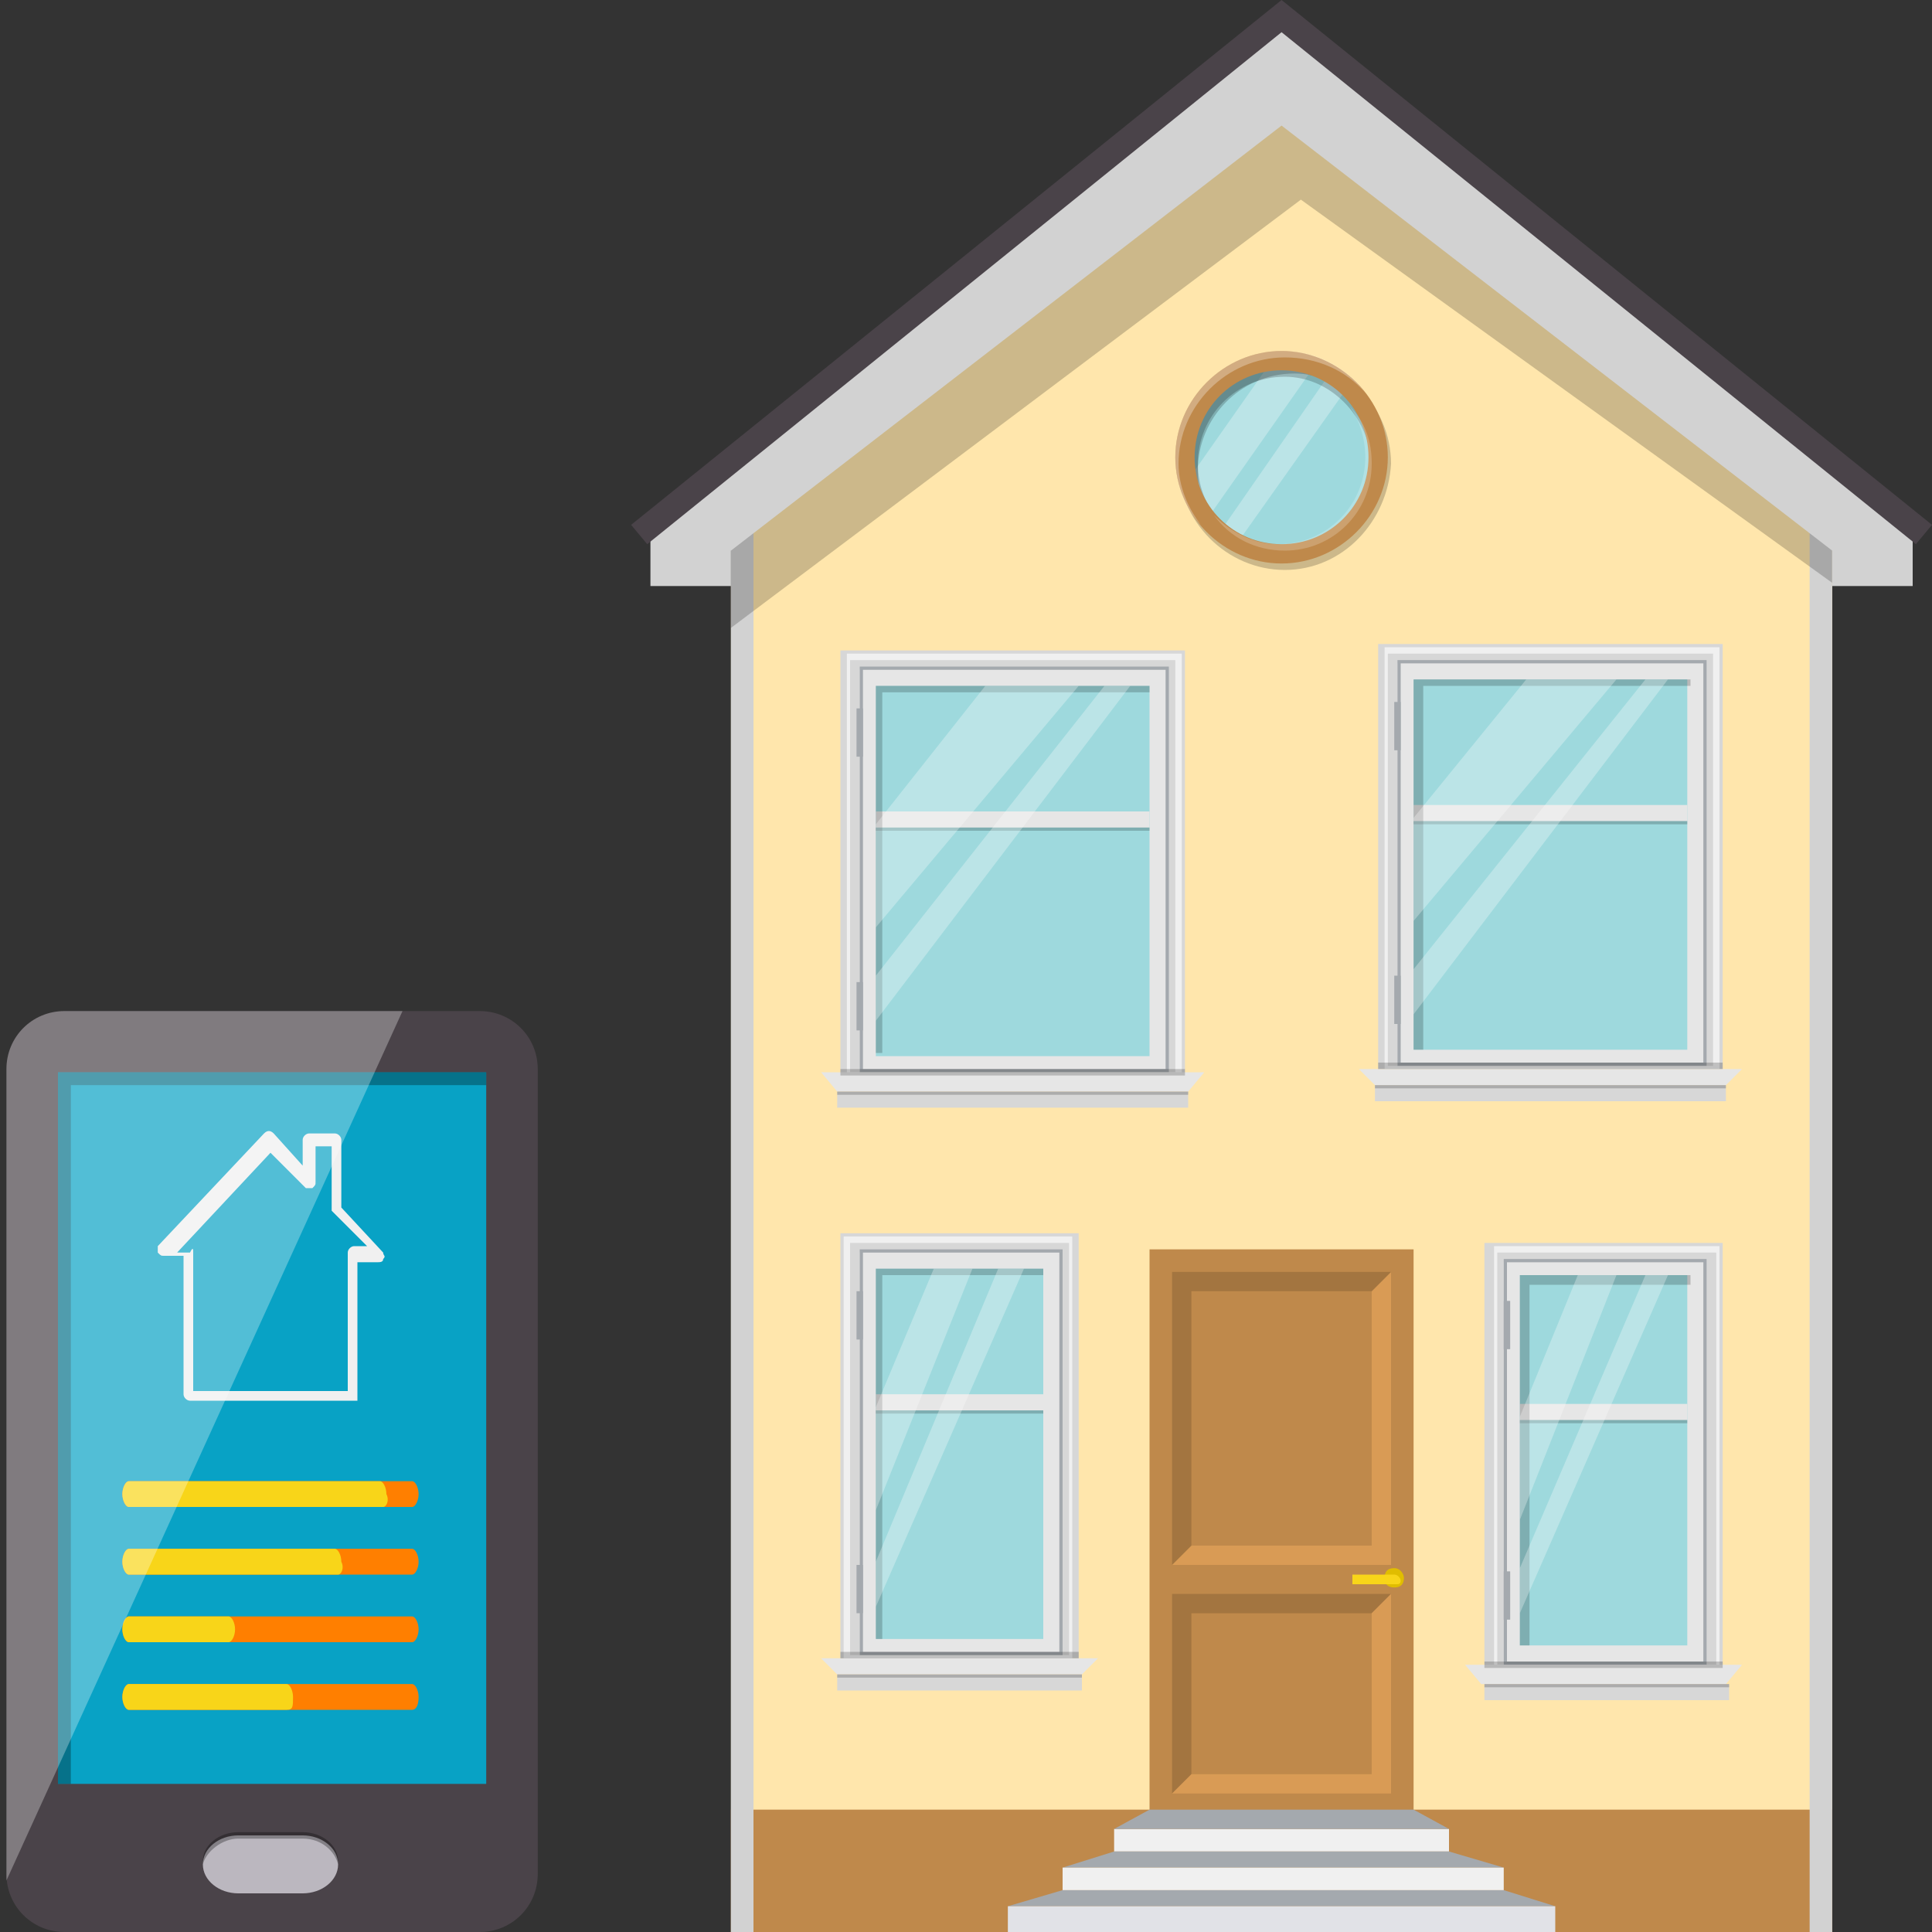
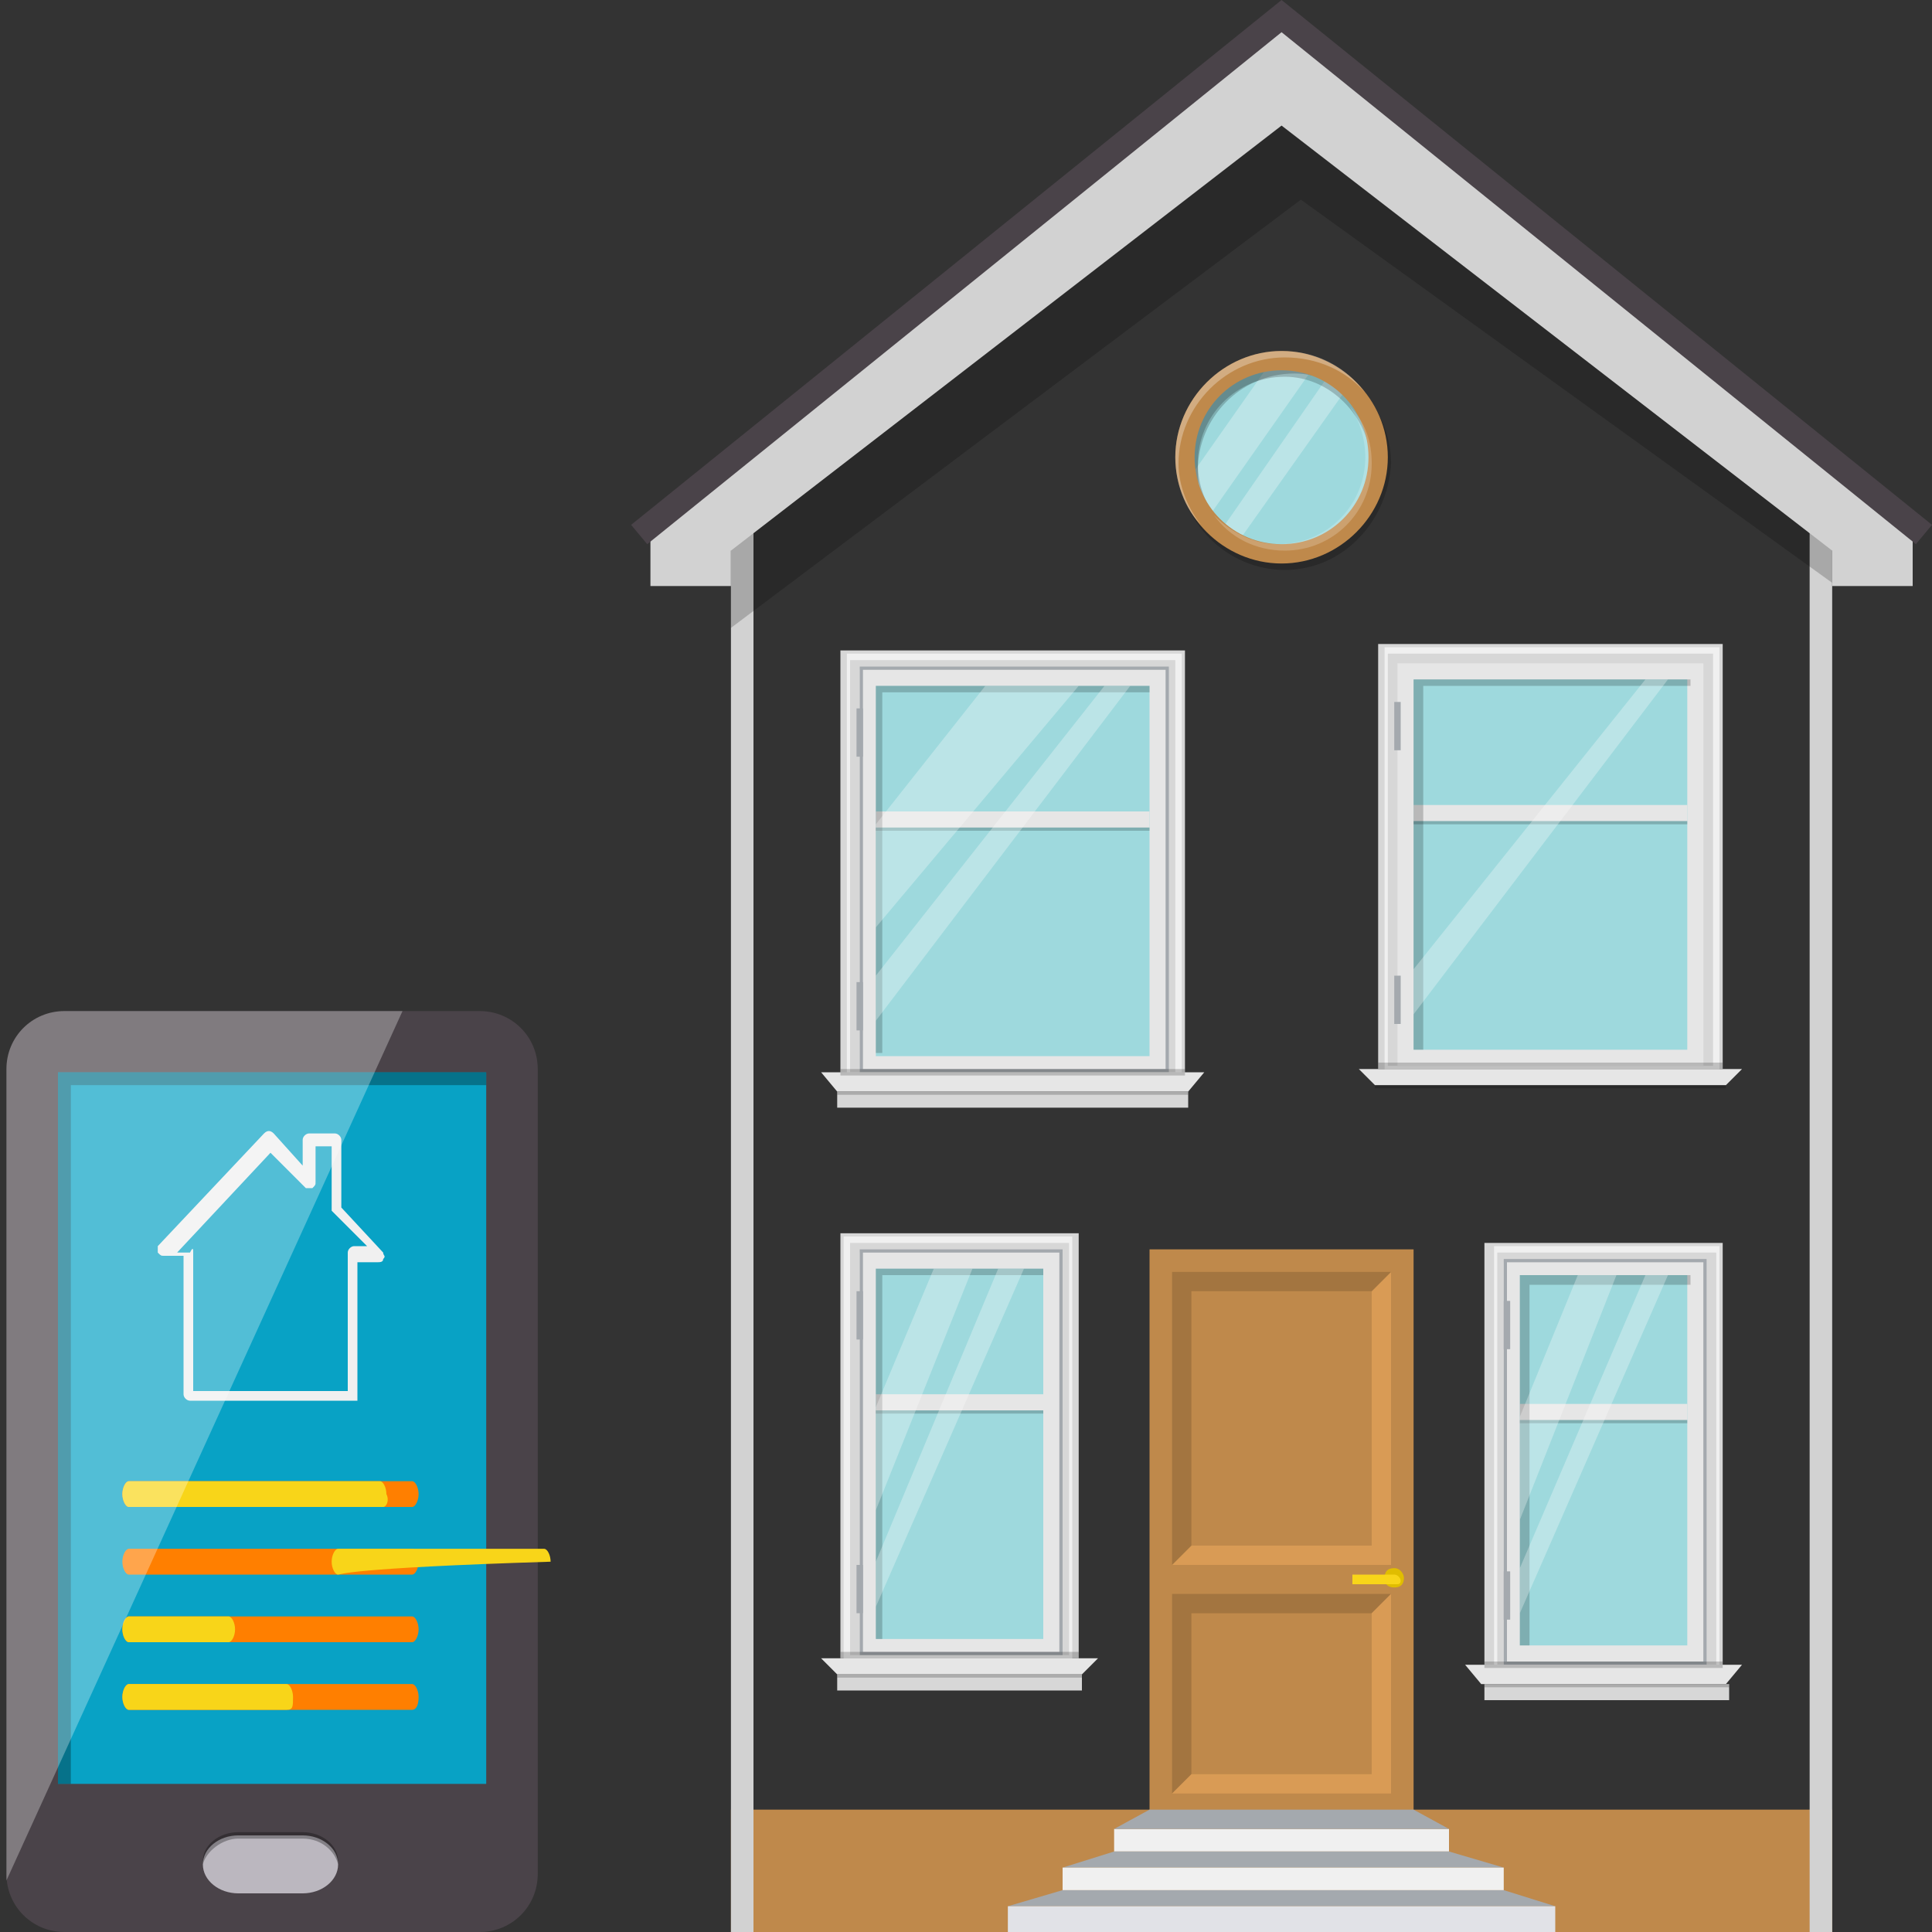
<svg xmlns="http://www.w3.org/2000/svg" version="1.1" x="0px" y="0px" viewBox="0 0 60 60" style="enable-background:new 0 0 60 60;" xml:space="preserve">
  <rect x="0" y="0" width="60" height="60" fill="#333333" stroke="none" />
  <style type="text/css">
	.st0{fill:#FFFFFF;}
	.st1{fill:#E1E2E7;}
	.st2{opacity:0.3;fill:#FFFFFF;}
	.st3{opacity:0.2;fill:#4A4349;}
	.st4{fill:#A4A9AE;}
	.st5{opacity:0.2;}
	.st6{fill:#08A2C5;}
	.st7{fill:#FF7F00;}
	.st8{fill:#F6AB1E;}
	.st9{fill:#F8D519;}
	.st10{fill:#4A4349;}
	.st11{fill:#9ED9DD;}
	.st12{fill:#B1CF13;}
	.st13{fill:#F0F0F0;}
	.st14{opacity:0.3;}
	.st15{fill:#FFE6AC;}
	.st16{fill:#BF894B;}
	.st17{fill:#D2D2D2;}
	.st18{fill:#D7D7D7;}
	.st19{fill:#E6E6E6;}
	.st20{opacity:0.2;fill:#FFFFFF;}
	.st21{fill:#D99B55;}
	.st22{fill:#A37540;}
	.st23{fill:#E0BD00;}
	.st24{fill:#BBB7BF;}
	.st25{fill:#E1E1E1;}
	.st26{fill:#BEBEBE;}
	.st27{opacity:0.5;}
	.st28{fill:#F69520;}
	.st29{fill:#F58023;}
	.st30{fill:#45363D;}
	.st31{fill:#C7CED4;}
	.st32{fill:#F8CA42;}
	.st33{fill:#CCE210;}
	.st34{fill:#615860;}
	.st35{opacity:0.4;}
	.st36{fill:#FFDAB7;}
	.st37{fill:#E9E3EB;}
	.st38{fill:#FF7643;}
	.st39{opacity:0.5;fill:#FFFFFF;}
	.st40{fill:#B66844;}
	.st41{fill:#21BBDE;}
	.st42{opacity:0.1;}
	.st43{fill:#409EC1;}
	.st44{fill:#555875;}
	.st45{fill:#415A78;}
	.st46{fill:#E85A13;}
	.st47{fill:#D3D4D9;}
</style>
  <g id="Background">
</g>
  <g id="Icons">
    <g>
-       <polygon class="st15" points="56.9,15.4 56.9,60 22.7,60 22.7,15.4 39.8,2.2   " />
      <rect x="22.7" y="56.2" class="st16" width="34.2" height="3.8" />
      <rect x="22.7" y="15.4" class="st17" width="0.7" height="44.6" />
      <rect x="56.2" y="15.4" class="st17" width="0.7" height="44.6" />
      <polygon class="st5" points="39.8,2.2 22.7,15.4 22.7,16.5 22.7,19.5 40.4,6.2 56.9,18.1 56.9,16.3 56.9,15.4   " />
      <polygon class="st17" points="56.9,18.2 56.9,17.1 39.8,3.9 22.7,17.1 22.7,18.2 20.2,18.2 20.2,16.3 39.8,0.5 59.4,16.3     59.4,18.2   " />
      <polygon class="st10" points="20.1,16.9 19.6,16.3 39.8,0 60,16.3 59.5,16.9 39.8,1   " />
      <g>
        <rect x="42.8" y="20" class="st18" width="10.7" height="13.2" />
        <path class="st13" d="M53.4,33.2H43V20.1h10.4V33.2z M43.1,33.1h10.1V20.3H43.1V33.1z" />
        <g>
          <rect x="43.4" y="20.6" class="st19" width="9.5" height="12.5" />
-           <path class="st4" d="M53,33.1h-9.6V20.5H53V33.1z M43.5,33h9.4V20.6h-9.4V33z" />
        </g>
        <rect x="43.9" y="21.1" class="st11" width="8.5" height="11.5" />
        <g>
          <rect x="43.9" y="25" class="st19" width="8.5" height="0.5" />
          <rect x="43.9" y="25.5" class="st5" width="8.5" height="0.1" />
        </g>
        <polygon class="st5" points="44.2,21.3 52.5,21.3 52.5,21.1 43.9,21.1 43.9,32.6 44.2,32.6    " />
        <polygon class="st19" points="54.1,33.2 42.2,33.2 42.7,33.7 53.6,33.7    " />
-         <rect x="42.7" y="33.7" class="st18" width="10.9" height="0.5" />
        <rect x="42.7" y="33.7" class="st5" width="10.9" height="0.1" />
-         <polygon class="st2" points="50.2,21.1 43.9,28.6 43.9,25.4 47.4,21.1    " />
        <polygon class="st2" points="51.8,21.1 43.9,31.5 43.9,30.1 51.1,21.1    " />
        <g>
          <rect x="43.3" y="30.3" class="st4" width="0.2" height="1.5" />
          <rect x="43.3" y="21.8" class="st4" width="0.2" height="1.5" />
        </g>
        <rect x="42.8" y="33" class="st5" width="10.7" height="0.2" />
      </g>
      <g>
        <rect x="26.1" y="20.2" class="st18" width="10.7" height="13.2" />
        <path class="st13" d="M36.6,33.4H26.3V20.3h10.4V33.4z M26.4,33.3h10.1V20.5H26.4V33.3z" />
        <g>
          <rect x="26.7" y="20.8" class="st19" width="9.5" height="12.5" />
          <path class="st4" d="M36.3,33.3h-9.6V20.7h9.6V33.3z M26.8,33.2h9.4V20.8h-9.4V33.2z" />
        </g>
        <rect x="27.2" y="21.3" class="st11" width="8.5" height="11.5" />
        <g>
          <rect x="27.2" y="25.2" class="st19" width="8.5" height="0.5" />
          <rect x="27.2" y="25.7" class="st5" width="8.5" height="0.1" />
        </g>
        <polygon class="st5" points="27.4,21.5 35.7,21.5 35.7,21.3 27.2,21.3 27.2,32.7 27.4,32.7    " />
        <polygon class="st19" points="37.4,33.3 25.5,33.3 26,33.9 36.9,33.9    " />
        <rect x="26" y="33.9" class="st18" width="10.9" height="0.5" />
        <rect x="26" y="33.9" class="st5" width="10.9" height="0.1" />
        <polygon class="st2" points="33.5,21.3 27.2,28.8 27.2,25.6 30.6,21.3    " />
        <polygon class="st2" points="35.1,21.3 27.2,31.7 27.2,30.3 34.3,21.3    " />
        <g>
          <rect x="26.6" y="30.5" class="st4" width="0.2" height="1.5" />
          <rect x="26.6" y="22" class="st4" width="0.2" height="1.5" />
        </g>
        <rect x="26.1" y="33.2" class="st5" width="10.7" height="0.2" />
      </g>
      <g>
        <rect x="46.1" y="38.6" class="st18" width="7.4" height="13.2" />
        <path class="st13" d="M53.4,51.8h-7V38.7h7V51.8z M46.5,51.7h6.8V38.9h-6.8V51.7z" />
        <g>
          <rect x="46.7" y="39.2" class="st19" width="6.2" height="12.5" />
          <path class="st4" d="M53,51.7h-6.3V39.1H53V51.7z M46.8,51.6h6.1V39.2h-6.1V51.6z" />
        </g>
        <rect x="47.2" y="39.6" class="st11" width="5.2" height="11.5" />
        <g>
          <rect x="47.2" y="43.6" class="st19" width="5.2" height="0.5" />
          <rect x="47.2" y="44.1" class="st5" width="5.2" height="0.1" />
        </g>
        <polygon class="st5" points="47.5,39.9 52.5,39.9 52.5,39.6 47.2,39.6 47.2,51.1 47.5,51.1    " />
        <polygon class="st19" points="54.1,51.7 45.5,51.7 46,52.3 53.6,52.3    " />
        <rect x="46.1" y="52.3" class="st18" width="7.6" height="0.5" />
        <rect x="46.1" y="52.3" class="st5" width="7.6" height="0.1" />
        <polygon class="st2" points="50.2,39.6 47.2,47.2 47.2,44 49,39.6    " />
        <polygon class="st2" points="51.8,39.6 47.2,50.1 47.2,48.7 51.1,39.6    " />
        <g>
          <rect x="46.7" y="48.8" class="st4" width="0.2" height="1.5" />
          <rect x="46.7" y="40.4" class="st4" width="0.2" height="1.5" />
        </g>
        <rect x="46.1" y="51.6" class="st5" width="7.4" height="0.2" />
      </g>
      <g>
        <rect x="26.1" y="38.3" class="st18" width="7.4" height="13.2" />
        <path class="st13" d="M33.3,51.5h-7.1V38.4h7.1V51.5z M26.4,51.4h6.8V38.6h-6.8V51.4z" />
        <g>
          <rect x="26.7" y="38.9" class="st19" width="6.2" height="12.5" />
          <path class="st4" d="M33,51.4h-6.3V38.8H33V51.4z M26.8,51.3h6.1V38.9h-6.1V51.3z" />
        </g>
        <rect x="27.2" y="39.4" class="st11" width="5.2" height="11.5" />
        <g>
          <rect x="27.2" y="43.3" class="st19" width="5.2" height="0.5" />
          <rect x="27.2" y="43.8" class="st5" width="5.2" height="0.1" />
        </g>
        <polygon class="st5" points="27.4,39.6 32.4,39.6 32.4,39.4 27.2,39.4 27.2,50.9 27.4,50.9    " />
        <polygon class="st19" points="34.1,51.5 25.5,51.5 26,52 33.6,52    " />
        <rect x="26" y="52" class="st18" width="7.6" height="0.5" />
        <rect x="26" y="52" class="st5" width="7.6" height="0.1" />
        <polygon class="st2" points="30.2,39.4 27.2,46.9 27.2,43.7 29,39.4    " />
        <polygon class="st2" points="31.8,39.4 27.2,49.9 27.2,48.5 31,39.4    " />
        <g>
          <rect x="26.6" y="48.6" class="st4" width="0.2" height="1.5" />
          <rect x="26.6" y="40.1" class="st4" width="0.2" height="1.5" />
        </g>
        <rect x="26.1" y="51.3" class="st5" width="7.4" height="0.2" />
      </g>
      <g>
        <path class="st11" d="M42.8,14.2c0,1.6-1.3,3-3,3c-1.7,0-3-1.3-3-3c0-1.6,1.3-3,3-3C41.4,11.2,42.8,12.6,42.8,14.2z" />
        <path class="st2" d="M40.8,11.4l-3.3,4.7c-0.3-0.4-0.5-0.8-0.6-1.2l2.6-3.7c0.1,0,0.2,0,0.3,0C40.1,11.2,40.5,11.3,40.8,11.4z" />
        <path class="st2" d="M41.8,12.1l-3.4,4.8c-0.2-0.1-0.4-0.2-0.5-0.4l3.4-4.9h0C41.5,11.8,41.7,11.9,41.8,12.1z" />
        <path class="st5" d="M37.2,14.6c0-1.6,1.3-3,3-3c0.7,0,1.4,0.3,1.9,0.7c-0.5-0.7-1.4-1.1-2.3-1.1c-1.7,0-3,1.3-3,3     c0,0.9,0.4,1.8,1.1,2.3C37.4,16,37.2,15.4,37.2,14.6z" />
        <path class="st5" d="M39.9,17.7c-1.8,0-3.3-1.5-3.3-3.3c0-1.8,1.5-3.3,3.3-3.3c1.8,0,3.3,1.5,3.3,3.3     C43.1,16.2,41.7,17.7,39.9,17.7z M39.9,11.7c-1.5,0-2.7,1.2-2.7,2.7c0,1.5,1.2,2.7,2.7,2.7c1.5,0,2.7-1.2,2.7-2.7     C42.5,12.9,41.3,11.7,39.9,11.7z" />
        <path class="st16" d="M39.8,17.5c-1.8,0-3.3-1.5-3.3-3.3c0-1.8,1.5-3.3,3.3-3.3c1.8,0,3.3,1.5,3.3,3.3     C43.1,16,41.6,17.5,39.8,17.5z M39.8,11.5c-1.5,0-2.7,1.2-2.7,2.7c0,1.5,1.2,2.7,2.7,2.7c1.5,0,2.7-1.2,2.7-2.7     C42.5,12.7,41.3,11.5,39.8,11.5z" />
        <path class="st20" d="M39.9,17.1c1.5,0,2.7-1.2,2.7-2.7c0-0.7-0.2-1.3-0.7-1.8c0.3,0.4,0.5,1,0.5,1.6c0,1.5-1.2,2.7-2.7,2.7     c-0.8,0-1.5-0.4-2-0.9C38.2,16.7,39,17.1,39.9,17.1z" />
        <path class="st2" d="M36.6,14.4c0-1.8,1.5-3.3,3.3-3.3c1,0,1.9,0.4,2.5,1.1c-0.6-0.8-1.5-1.3-2.6-1.3c-1.8,0-3.3,1.5-3.3,3.3     c0,0.8,0.3,1.6,0.8,2.1C36.9,15.8,36.6,15.1,36.6,14.4z" />
      </g>
      <g>
        <rect x="35.7" y="38.8" class="st16" width="8.2" height="17.5" />
        <polygon class="st21" points="42.6,40.1 42.6,48 37,48 36.4,48.6 43.2,48.6 43.2,39.5    " />
        <polygon class="st22" points="37,40.1 42.6,40.1 43.2,39.5 36.4,39.5 36.4,48.6 37,48    " />
        <polygon class="st22" points="37,50.1 42.6,50.1 43.2,49.5 36.4,49.5 36.4,55.7 37,55.1    " />
        <polygon class="st21" points="42.6,50.1 42.6,55.1 37,55.1 36.4,55.7 43.2,55.7 43.2,49.5    " />
        <path class="st23" d="M43.6,49c0,0.2-0.1,0.3-0.3,0.3c-0.2,0-0.3-0.1-0.3-0.3c0-0.2,0.1-0.3,0.3-0.3C43.5,48.7,43.6,48.9,43.6,49     z" />
        <path class="st9" d="M43.3,48.9H42v0.3h1.4c0.1,0,0.1-0.1,0.1-0.1C43.5,49,43.4,48.9,43.3,48.9z" />
      </g>
      <g>
        <rect x="34.6" y="56.8" class="st13" width="10.4" height="0.7" />
        <polygon class="st4" points="46.7,58 33,58 34.6,57.5 45,57.5    " />
        <polygon class="st4" points="48.3,59.2 31.3,59.2 33,58.7 46.7,58.7    " />
        <rect x="33" y="58" class="st13" width="13.7" height="0.7" />
        <polygon class="st4" points="43.9,56.2 35.7,56.2 34.6,56.8 45,56.8    " />
        <rect x="31.3" y="59.2" class="st1" width="17" height="0.8" />
      </g>
    </g>
    <g>
      <path class="st10" d="M14.9,60H2c-1,0-1.8-0.8-1.8-1.8v-25c0-1,0.8-1.8,1.8-1.8h12.9c1,0,1.8,0.8,1.8,1.8v25    C16.7,59.2,15.9,60,14.9,60z" />
      <rect x="1.8" y="33.3" class="st6" width="13.3" height="22.1" />
      <polygon class="st14" points="2.2,33.7 2.2,55.4 1.8,55.4 1.8,33.3 15.1,33.3 15.1,33.7   " />
      <g>
        <g>
          <path class="st24" d="M9.4,58.8h-2c-0.6,0-1.1-0.4-1.1-0.9c0-0.5,0.5-0.9,1.1-0.9h2c0.6,0,1.1,0.4,1.1,0.9      C10.5,58.4,10,58.8,9.4,58.8z" />
        </g>
        <g class="st14">
          <path d="M7.4,57.1h2c0.6,0,1,0.4,1.1,0.8c0,0,0-0.1,0-0.1c0-0.5-0.5-0.9-1.1-0.9h-2c-0.6,0-1.1,0.4-1.1,0.9c0,0,0,0.1,0,0.1      C6.4,57.5,6.9,57.1,7.4,57.1z" />
        </g>
      </g>
      <g>
        <g>
          <g>
            <g>
              <path class="st7" d="M12.8,46.8H4c-0.1,0-0.2-0.2-0.2-0.4c0-0.2,0.1-0.4,0.2-0.4h8.8c0.1,0,0.2,0.2,0.2,0.4        C13,46.6,12.9,46.8,12.8,46.8z" />
            </g>
            <g>
              <path class="st9" d="M11.9,46.8H4c-0.1,0-0.2-0.2-0.2-0.4c0-0.2,0.1-0.4,0.2-0.4h7.8c0.1,0,0.2,0.2,0.2,0.4        C12.1,46.6,12,46.8,11.9,46.8z" />
            </g>
          </g>
          <g>
            <g>
              <path class="st7" d="M12.8,48.9H4c-0.1,0-0.2-0.2-0.2-0.4c0-0.2,0.1-0.4,0.2-0.4h8.8c0.1,0,0.2,0.2,0.2,0.4        C13,48.7,12.9,48.9,12.8,48.9z" />
            </g>
            <g>
-               <path class="st9" d="M10.5,48.9H4c-0.1,0-0.2-0.2-0.2-0.4c0-0.2,0.1-0.4,0.2-0.4h6.4c0.1,0,0.2,0.2,0.2,0.4        C10.7,48.7,10.6,48.9,10.5,48.9z" />
+               <path class="st9" d="M10.5,48.9c-0.1,0-0.2-0.2-0.2-0.4c0-0.2,0.1-0.4,0.2-0.4h6.4c0.1,0,0.2,0.2,0.2,0.4        C10.7,48.7,10.6,48.9,10.5,48.9z" />
            </g>
          </g>
          <g>
            <g>
              <path class="st7" d="M12.8,51H4c-0.1,0-0.2-0.2-0.2-0.4s0.1-0.4,0.2-0.4h8.8c0.1,0,0.2,0.2,0.2,0.4S12.9,51,12.8,51z" />
            </g>
            <g>
              <path class="st9" d="M7.1,51H4c-0.1,0-0.2-0.2-0.2-0.4s0.1-0.4,0.2-0.4h3.1c0.1,0,0.2,0.2,0.2,0.4S7.2,51,7.1,51z" />
            </g>
          </g>
          <g>
            <g>
              <path class="st7" d="M12.8,53.1H4c-0.1,0-0.2-0.2-0.2-0.4c0-0.2,0.1-0.4,0.2-0.4h8.8c0.1,0,0.2,0.2,0.2,0.4        C13,53,12.9,53.1,12.8,53.1z" />
            </g>
            <g>
              <path class="st9" d="M8.9,53.1H4c-0.1,0-0.2-0.2-0.2-0.4c0-0.2,0.1-0.4,0.2-0.4h4.9c0.1,0,0.2,0.2,0.2,0.4        C9.1,53,9.1,53.1,8.9,53.1z" />
            </g>
          </g>
        </g>
        <path class="st13" d="M11,43.5H5.9c-0.1,0-0.2-0.1-0.2-0.2v-4.3H5.1c-0.1,0-0.1,0-0.2-0.1c0-0.1,0-0.1,0-0.2l3.3-3.5     c0.1-0.1,0.2-0.1,0.3,0l0.9,1v-0.8c0-0.1,0.1-0.2,0.2-0.2h0.8c0.1,0,0.2,0.1,0.2,0.2v2.1l1.3,1.4c0,0.1,0.1,0.1,0,0.2     c0,0.1-0.1,0.1-0.2,0.1h-0.6v4.3C11.2,43.5,11.1,43.5,11,43.5z M6,43.2h4.8v-4.3c0-0.1,0.1-0.2,0.2-0.2h0.4l-1.1-1.1     c0,0,0-0.1,0-0.1v-1.9H9.8v1.1c0,0.1,0,0.1-0.1,0.2c-0.1,0-0.1,0-0.2,0l-1.1-1.1l-2.9,3.1h0.4C6,38.7,6,38.8,6,38.9V43.2z" />
      </g>
      <path class="st2" d="M2,31.4c-1,0-1.8,0.8-1.8,1.8v25c0,0.1,0,0.1,0,0.2l12.3-27H2z" />
    </g>
  </g>
</svg>